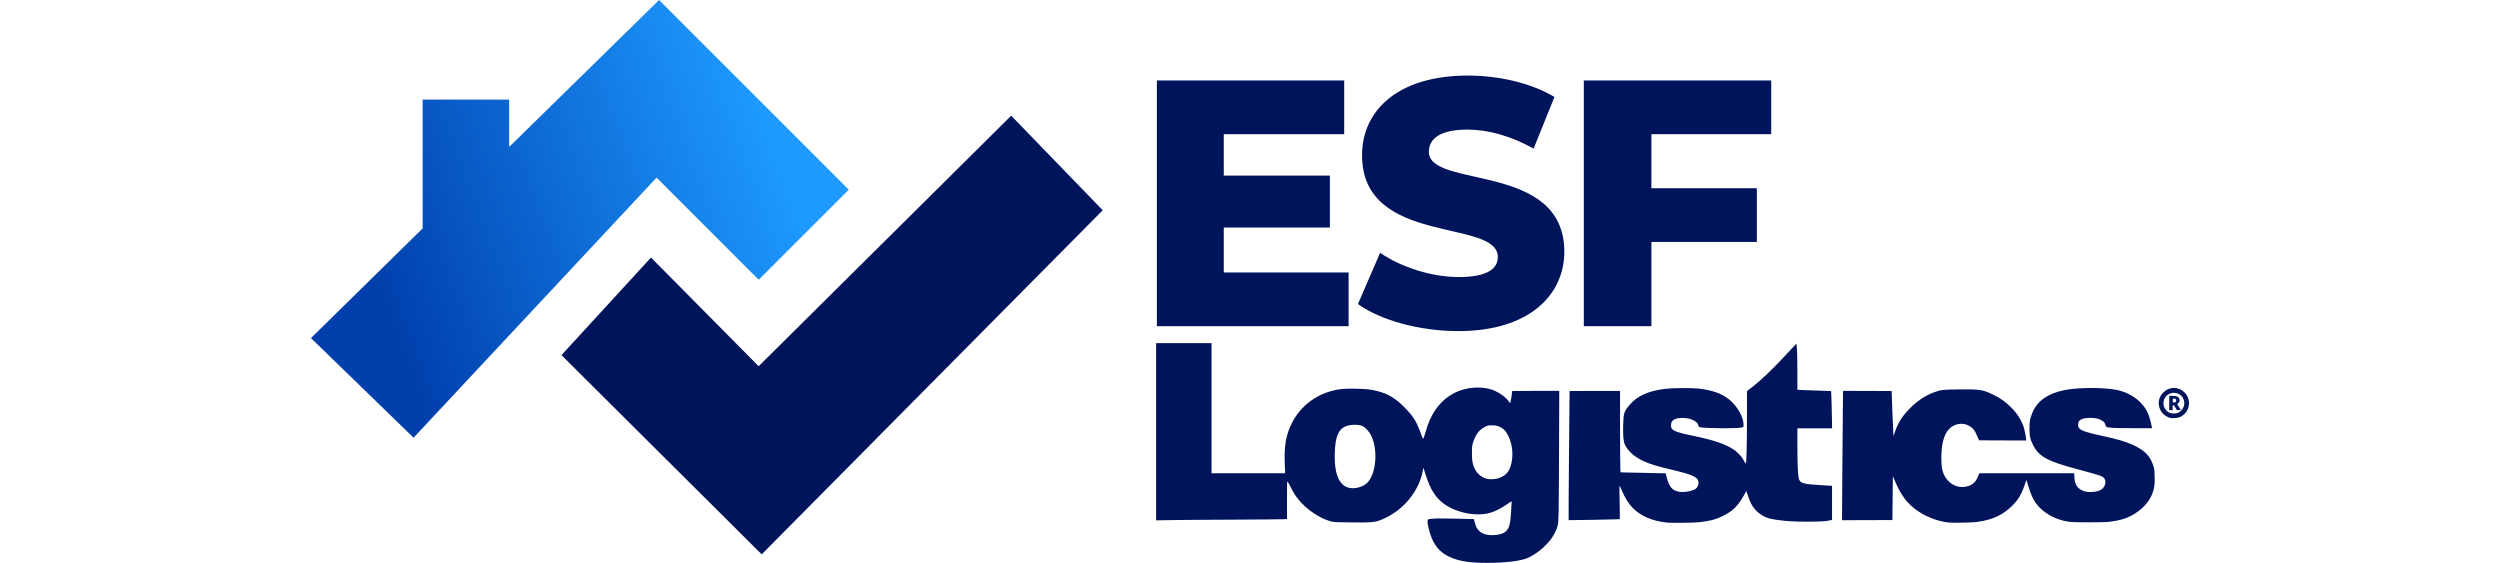
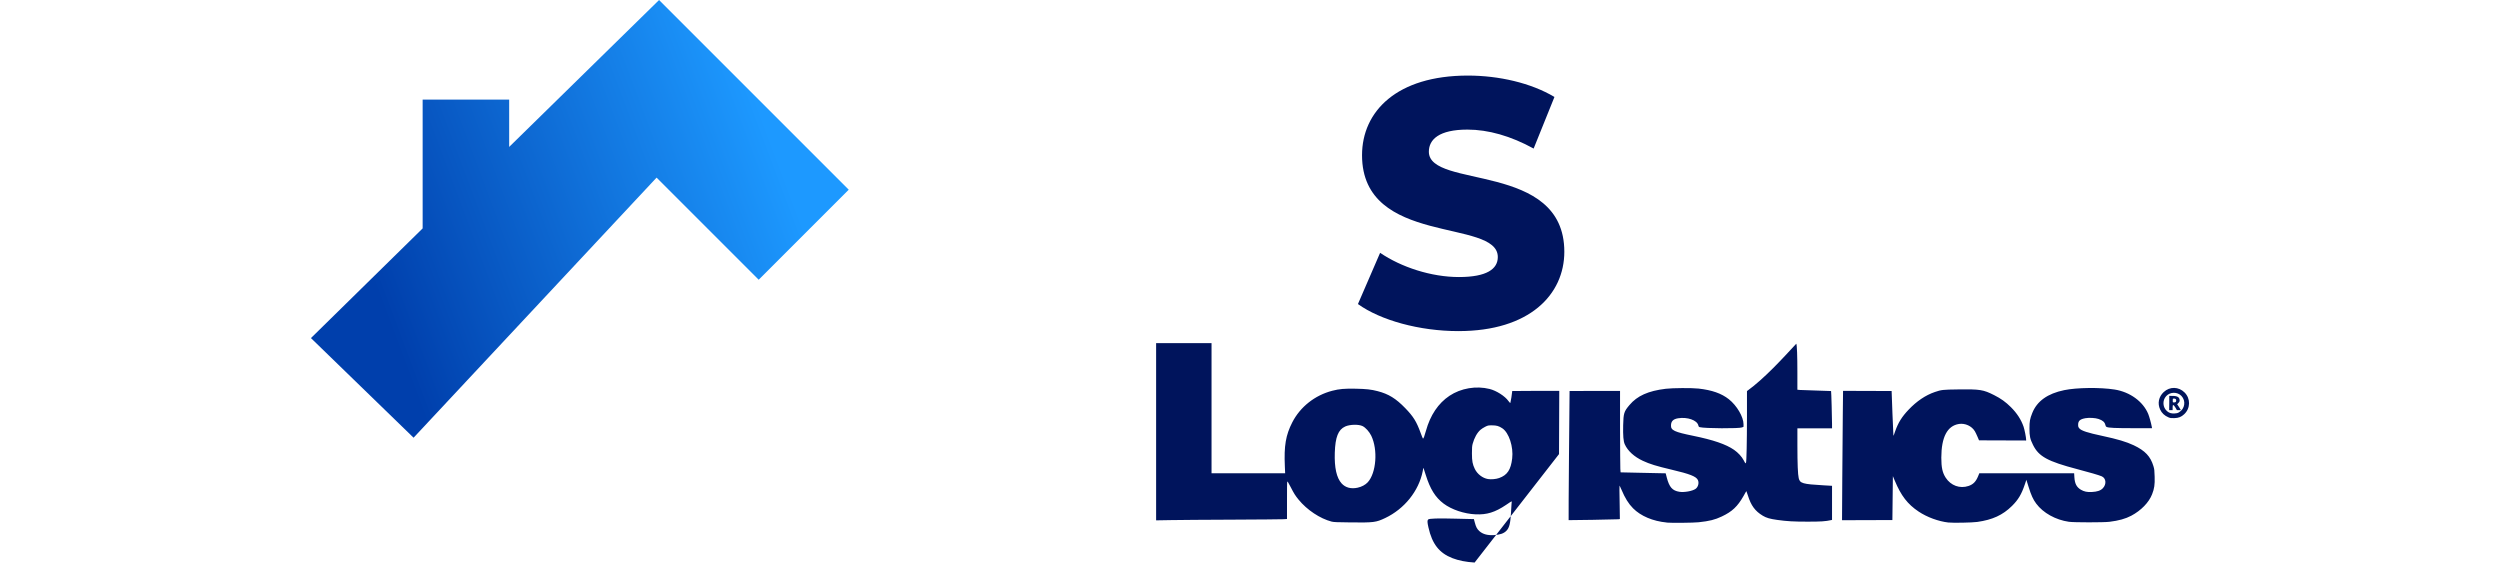
<svg xmlns="http://www.w3.org/2000/svg" xmlns:ns1="http://www.inkscape.org/namespaces/inkscape" xmlns:ns2="http://sodipodi.sourceforge.net/DTD/sodipodi-0.dtd" xmlns:xlink="http://www.w3.org/1999/xlink" width="151" height="34" viewBox="0 0 179.874 53.912" version="1.1" id="svg1" ns1:version="1.3 (0e150ed, 2023-07-21)" ns2:docname="ESF Logistics_logo.svg">
  <ns2:namedview id="namedview1" pagecolor="#ffffff" bordercolor="#000000" borderopacity="0.25" ns1:showpageshadow="2" ns1:pageopacity="0.0" ns1:pagecheckerboard="0" ns1:deskcolor="#d1d1d1" ns1:document-units="mm" ns1:zoom="0.2102413" ns1:cx="332.95075" ns1:cy="233.06553" ns1:window-width="1312" ns1:window-height="449" ns1:window-x="0" ns1:window-y="25" ns1:window-maximized="0" ns1:current-layer="layer1" />
  <defs id="defs1">
    <linearGradient ns1:collect="always" xlink:href="#linearGradient2" id="linearGradient38" gradientUnits="userSpaceOnUse" x1="31.074" y1="99.823" x2="88.492" y2="99.823" />
    <linearGradient id="linearGradient2" ns1:collect="always">
      <stop style="stop-color:#044fa8;stop-opacity:1;" offset="0" id="stop2" />
      <stop style="stop-color:#044fa8;stop-opacity:0;" offset="1" id="stop3" />
    </linearGradient>
    <clipPath clipPathUnits="userSpaceOnUse" id="clipPath7178">
      <path d="M 42.031,123.188 31.074,112.551 43,100.84 V 87.09 h 9.238 v 5.051 l 16.004,-15.684 20.25,20.25 -9.613,9.613 -10.902,-10.902 z" id="path7176" />
    </clipPath>
    <linearGradient ns1:collect="always" xlink:href="#linearGradient5" id="linearGradient35" gradientUnits="userSpaceOnUse" x1="37.665" y1="106.413" x2="79.924" y2="90.595" />
    <linearGradient id="linearGradient5" ns1:collect="always">
      <stop style="stop-color:#003fac;stop-opacity:1;" offset="0" id="stop7" />
      <stop style="stop-color:#1d99ff;stop-opacity:1;" offset="1" id="stop8" />
    </linearGradient>
    <linearGradient ns1:collect="always" xlink:href="#linearGradient2" id="linearGradient1" gradientUnits="userSpaceOnUse" x1="31.074" y1="99.823" x2="88.492" y2="99.823" />
    <linearGradient ns1:collect="always" xlink:href="#linearGradient2" id="linearGradient3" gradientUnits="userSpaceOnUse" x1="31.074" y1="99.823" x2="88.492" y2="99.823" />
  </defs>
  <g ns1:label="Layer 1" ns1:groupmode="layer" id="layer1" transform="translate(-15.875,-86.254)">
    <g id="g23" transform="matrix(0.897,0,0,0.897,-11.997,17.675)" ns1:export-filename="g19928.png" ns1:export-xdpi="396" ns1:export-ydpi="396" style="fill:url(#linearGradient38)">
      <g id="g22" clip-path="url(#clipPath7178)" style="fill:url(#linearGradient3);fill-opacity:1">
        <g id="g21" style="fill:url(#linearGradient1);fill-opacity:1">
          <path d="M 42.031,123.188 31.074,112.551 43,100.84 V 87.09 h 9.238 v 5.051 l 16.004,-15.684 20.25,20.25 -9.613,9.613 -10.902,-10.902 z" style="fill:url(#linearGradient35);fill-opacity:1;stroke:none" id="path21" />
        </g>
      </g>
    </g>
-     <path d="M 39.869,120.265 59.045,139.346 91.707,106.39 82.941,97.333 58.754,121.327 48.443,110.921 Z" style="fill:#00145c;fill-opacity:1;fill-rule:nonzero;stroke:none;stroke-width:0.897" id="path23" />
-     <path d="m 103.3,112.349 v -4.303 h 10.161 v -4.977 h -10.161 v -3.965 h 11.534 V 93.961 H 96.894 v 23.531 h 18.364 v -5.143 z" style="fill:#00145c;fill-opacity:1;fill-rule:nonzero;stroke:none;stroke-width:1.288" id="path24" />
-     <path style="fill:#00145c;fill-opacity:1;stroke-width:1.035" d="m 127.324,140.131 c -0.851,-0.056 -1.526,-0.19 -2.12,-0.419 -1.266,-0.489 -1.946,-1.357 -2.301,-2.94 -0.115,-0.509 -0.119,-0.669 -0.028,-0.762 0.1,-0.102 0.907,-0.127 2.641,-0.081 0.791,0.022 1.506,0.038 1.589,0.038 l 0.15,6e-4 0.086,0.323 c 0.115,0.436 0.217,0.631 0.441,0.832 0.323,0.29 0.782,0.417 1.383,0.381 0.603,-0.036 0.956,-0.158 1.206,-0.417 0.274,-0.284 0.376,-0.68 0.435,-1.684 0.024,-0.348 0.046,-0.745 0.054,-0.882 0.024,-0.137 0.024,-0.249 0,-0.249 -0.024,0 -0.248,0.152 -0.523,0.338 -1.056,0.711 -1.837,0.953 -2.917,0.905 -1.098,-0.049 -2.298,-0.452 -3.066,-1.03 -0.789,-0.595 -1.288,-1.393 -1.709,-2.738 -0.115,-0.365 -0.212,-0.668 -0.217,-0.674 -0.024,-0.004 -0.042,0.135 -0.074,0.313 -0.375,1.892 -1.755,3.612 -3.597,4.485 -0.874,0.414 -1.082,0.441 -3.264,0.419 -1.363,-0.015 -1.658,-0.026 -1.86,-0.078 -1.112,-0.288 -2.365,-1.121 -3.168,-2.106 -0.32,-0.392 -0.435,-0.575 -0.762,-1.211 -0.246,-0.479 -0.304,-0.568 -0.323,-0.498 -0.024,0.047 -0.024,0.868 -0.024,1.825 l -4.2e-4,1.739 -0.341,0.022 c -0.189,0.011 -2.382,0.03 -4.876,0.041 -2.494,0.008 -5.161,0.03 -5.926,0.043 l -1.392,0.024 v -8.485 -8.485 h 2.654 2.654 v 6.231 6.231 h 3.525 3.524 l -0.028,-0.673 c -0.089,-1.952 0.086,-2.98 0.709,-4.199 0.761,-1.487 2.163,-2.597 3.83,-3.031 0.67,-0.175 1.179,-0.219 2.249,-0.197 1.024,0.022 1.464,0.07 2.101,0.235 1.044,0.271 1.746,0.703 2.638,1.623 0.784,0.809 1.08,1.286 1.478,2.379 0.106,0.299 0.212,0.544 0.224,0.544 0.054,5.5e-4 0.141,-0.222 0.282,-0.741 0.415,-1.502 1.184,-2.647 2.258,-3.362 1.094,-0.727 2.551,-0.975 3.842,-0.652 0.653,0.163 1.474,0.689 1.801,1.153 0.089,0.126 0.167,0.201 0.186,0.182 0.024,-0.024 0.18,-1.009 0.18,-1.138 0,-0.007 1.013,-0.015 2.252,-0.015 h 2.251 l -0.024,6.056 c -0.024,5.976 -0.026,6.384 -0.141,6.904 -0.061,0.281 -0.371,0.891 -0.624,1.233 -0.576,0.776 -1.543,1.543 -2.33,1.846 -0.529,0.204 -1.334,0.333 -2.517,0.403 -0.711,0.042 -1.815,0.041 -2.47,-0.001 z m -11.208,-7.168 c 0.387,-0.081 0.75,-0.276 0.974,-0.52 0.818,-0.895 0.985,-3.118 0.334,-4.462 -0.189,-0.384 -0.541,-0.777 -0.832,-0.919 -0.374,-0.183 -1.219,-0.163 -1.663,0.039 -0.667,0.303 -0.947,1.011 -0.996,2.508 -0.047,1.44 0.171,2.416 0.655,2.946 0.368,0.403 0.89,0.543 1.527,0.409 z m 13.562,-0.929 c 0.778,-0.28 1.116,-0.788 1.244,-1.87 0.135,-1.115 -0.311,-2.471 -0.943,-2.89 -0.333,-0.22 -0.548,-0.282 -0.979,-0.283 -0.376,-8.4e-4 -0.398,0.004 -0.664,0.136 -0.152,0.075 -0.352,0.204 -0.447,0.287 -0.32,0.277 -0.598,0.776 -0.754,1.352 -0.054,0.203 -0.069,0.381 -0.067,0.916 0,0.74 0.062,1.04 0.276,1.485 0.24,0.49 0.742,0.877 1.251,0.965 0.313,0.054 0.78,0.011 1.083,-0.097 z m 16.047,4.263 c -1.326,-0.126 -2.486,-0.616 -3.228,-1.364 -0.434,-0.438 -0.765,-0.97 -1.109,-1.785 -0.086,-0.203 -0.165,-0.377 -0.176,-0.387 -0.024,-0.008 -0.024,0.707 0,1.593 l 0.024,1.612 -0.147,0.019 c -0.152,0.019 -4.748,0.1 -4.761,0.085 -0.024,-0.007 0.086,-12.351 0.09,-12.368 0,-0.004 1.091,-0.008 2.419,-0.008 h 2.415 v 3.567 c 0,1.962 0.024,3.716 0.028,3.899 l 0.024,0.332 1.899,0.042 c 1.044,0.024 2.016,0.044 2.16,0.046 l 0.261,0.004 0.101,0.396 c 0.244,0.936 0.538,1.268 1.214,1.374 0.46,0.072 1.234,-0.066 1.538,-0.275 0.254,-0.173 0.362,-0.575 0.231,-0.852 -0.165,-0.343 -0.758,-0.578 -2.525,-0.994 -1.45,-0.342 -2.088,-0.538 -2.748,-0.847 -0.832,-0.389 -1.438,-0.941 -1.728,-1.575 -0.135,-0.292 -0.18,-0.83 -0.156,-1.835 0.028,-1.142 0.076,-1.307 0.601,-1.928 0.746,-0.887 1.799,-1.358 3.483,-1.561 0.658,-0.079 2.487,-0.09 3.13,-0.019 1.289,0.143 2.201,0.463 2.906,1.02 0.771,0.61 1.407,1.696 1.407,2.401 v 0.238 l -0.139,0.061 c -0.268,0.12 -3.596,0.102 -4.046,-0.022 -0.089,-0.024 -0.117,-0.059 -0.143,-0.171 -0.117,-0.499 -1.05,-0.826 -1.941,-0.681 -0.462,0.075 -0.671,0.284 -0.677,0.677 -0.024,0.475 0.331,0.634 2.115,0.999 1.939,0.396 3.152,0.812 3.926,1.347 0.386,0.267 0.747,0.659 0.924,1.004 0.078,0.157 0.156,0.285 0.169,0.285 0.024,1e-4 0.035,-0.029 0.05,-0.064 0.05,-0.123 0.089,-1.993 0.092,-4.417 v -2.436 c 1.699,-1.231 3.403,-3.117 4.724,-4.538 0.065,0.116 0.104,1.155 0.104,2.761 l 4.1e-4,1.647 0.231,0.022 c 0.124,0.011 0.85,0.036 1.608,0.056 0.758,0.022 1.383,0.041 1.388,0.048 0.024,0.017 0.092,2.655 0.092,3.158 v 0.411 h -1.659 -1.659 l 5.6e-4,1.65 c 6.9e-4,1.752 0.043,2.764 0.126,3.124 0.117,0.499 0.369,0.571 2.389,0.687 l 0.802,0.046 v 1.633 1.633 l -0.082,0.019 c -0.555,0.121 -0.977,0.149 -2.258,0.148 -1.356,-7.7e-4 -1.967,-0.036 -2.909,-0.167 -0.708,-0.099 -1.039,-0.195 -1.387,-0.404 -0.731,-0.439 -1.124,-0.974 -1.42,-1.929 -0.076,-0.24 -0.141,-0.431 -0.147,-0.424 -0.024,0.007 -0.131,0.22 -0.276,0.473 -0.576,1.006 -1.087,1.486 -2.077,1.954 -0.666,0.315 -1.171,0.441 -2.218,0.554 -0.494,0.054 -2.599,0.076 -3.055,0.033 z m 26.983,0.001 c -0.953,-0.107 -2.051,-0.51 -2.855,-1.047 -1.063,-0.71 -1.683,-1.513 -2.292,-2.971 l -0.178,-0.424 -0.024,2.102 -0.024,2.102 -2.411,0.008 -2.411,0.008 0.024,-4.01 c 0.024,-2.205 0.037,-4.993 0.05,-6.194 l 0.024,-2.185 2.326,0.008 2.326,0.008 0.078,2.132 c 0.046,1.173 0.086,2.139 0.093,2.147 0.024,0.007 0.086,-0.188 0.173,-0.436 0.289,-0.818 0.64,-1.381 1.282,-2.055 0.78,-0.82 1.624,-1.389 2.51,-1.692 0.634,-0.217 0.751,-0.23 2.273,-0.25 2.059,-0.027 2.367,0.024 3.399,0.542 0.661,0.333 1.114,0.658 1.619,1.161 0.577,0.575 0.98,1.197 1.211,1.869 0.092,0.267 0.244,1.037 0.244,1.232 v 0.089 l -2.255,-0.008 -2.255,-0.008 -0.15,-0.351 c -0.082,-0.193 -0.195,-0.427 -0.25,-0.519 -0.295,-0.499 -0.935,-0.792 -1.523,-0.699 -1.119,0.177 -1.685,1.257 -1.69,3.228 0,0.942 0.108,1.438 0.42,1.92 0.494,0.758 1.358,1.07 2.189,0.79 0.441,-0.149 0.703,-0.414 0.912,-0.926 l 0.119,-0.291 h 4.54 4.541 l 0.024,0.386 c 0.039,0.614 0.21,0.943 0.619,1.189 0.301,0.181 0.607,0.245 1.046,0.221 0.532,-0.029 0.838,-0.133 1.057,-0.358 0.373,-0.385 0.319,-0.964 -0.108,-1.147 -0.259,-0.111 -1.146,-0.371 -2.332,-0.682 -2.846,-0.748 -3.693,-1.211 -4.242,-2.319 -0.287,-0.578 -0.343,-0.838 -0.342,-1.585 9.7e-4,-0.685 0.043,-0.909 0.268,-1.474 0.457,-1.142 1.465,-1.862 3.066,-2.192 1.206,-0.248 3.429,-0.274 4.814,-0.058 1.47,0.231 2.727,1.141 3.225,2.337 0.101,0.25 0.273,0.858 0.342,1.229 l 0.026,0.138 -1.762,-9.7e-4 c -1.762,-9.8e-4 -2.401,-0.03 -2.584,-0.118 -0.069,-0.033 -0.106,-0.088 -0.124,-0.186 -0.061,-0.275 -0.247,-0.442 -0.659,-0.581 -0.295,-0.1 -0.886,-0.136 -1.234,-0.075 -0.539,0.093 -0.717,0.252 -0.717,0.637 -1.4e-4,0.182 0.024,0.228 0.112,0.338 0.202,0.231 0.782,0.421 2.211,0.725 1.438,0.306 2.302,0.564 3.006,0.898 1.084,0.515 1.603,1.065 1.882,1.996 0.089,0.293 0.101,0.408 0.117,1.012 0.024,0.773 -0.032,1.137 -0.243,1.678 -0.305,0.787 -1.051,1.557 -1.997,2.06 -0.546,0.29 -1.202,0.473 -2.082,0.581 -0.567,0.07 -3.401,0.069 -3.889,-6.3e-4 -1.27,-0.181 -2.469,-0.847 -3.133,-1.741 -0.297,-0.399 -0.481,-0.801 -0.726,-1.59 l -0.215,-0.689 -0.152,0.45 c -0.315,0.937 -0.629,1.465 -1.227,2.054 -0.886,0.875 -1.865,1.326 -3.325,1.531 -0.496,0.07 -2.325,0.104 -2.782,0.053 z m 21.066,-10.075 c -0.373,-0.157 -0.638,-0.406 -0.794,-0.747 -0.271,-0.591 -0.141,-1.222 0.342,-1.674 0.581,-0.544 1.432,-0.526 1.999,0.041 0.583,0.583 0.567,1.515 -0.036,2.08 -0.284,0.266 -0.533,0.364 -0.953,0.376 -0.299,0.008 -0.381,-10e-4 -0.557,-0.076 z m 1.01,-0.48 c 0.568,-0.333 0.683,-1.097 0.235,-1.569 -0.387,-0.409 -1.089,-0.399 -1.467,0.022 -0.378,0.419 -0.33,1.088 0.101,1.446 0.202,0.168 0.392,0.225 0.698,0.211 0.204,-0.008 0.301,-0.034 0.429,-0.109 z m -0.932,-0.891 v -0.682 l 0.304,8.1e-4 c 0.492,0.001 0.691,0.13 0.691,0.448 0,0.077 -0.039,0.149 -0.121,0.233 l -0.119,0.121 0.076,0.106 c 0.046,0.058 0.124,0.184 0.18,0.281 l 0.1,0.175 h -0.189 -0.189 l -0.139,-0.24 c -0.089,-0.154 -0.163,-0.24 -0.202,-0.24 -0.058,0 -0.069,0.034 -0.069,0.24 v 0.24 h -0.165 -0.167 z m 0.62,-0.1 c 0.026,-0.024 0.046,-0.087 0.046,-0.14 0,-0.128 -0.067,-0.184 -0.21,-0.184 -0.121,0 -0.121,3.9e-4 -0.121,0.184 0,0.184 2.8e-4,0.184 0.121,0.184 0.067,0 0.141,-0.022 0.167,-0.044 z" id="path26" ns2:nodetypes="cssssscssssccsssssccssssssccssscccccccccccssssssssssssscsssssccssssssssscssssssccscccscsccsccscsccsccsssssssccsssscsssscsscsccccscsscscccssscccssssccssscccssccccccccccccsssssscsccccsscsssccccsssssssssssscsssssscssscsssssscsssccssssscsssssssssccssscssccccsscccccsssscc" />
+     <path style="fill:#00145c;fill-opacity:1;stroke-width:1.035" d="m 127.324,140.131 c -0.851,-0.056 -1.526,-0.19 -2.12,-0.419 -1.266,-0.489 -1.946,-1.357 -2.301,-2.94 -0.115,-0.509 -0.119,-0.669 -0.028,-0.762 0.1,-0.102 0.907,-0.127 2.641,-0.081 0.791,0.022 1.506,0.038 1.589,0.038 l 0.15,6e-4 0.086,0.323 c 0.115,0.436 0.217,0.631 0.441,0.832 0.323,0.29 0.782,0.417 1.383,0.381 0.603,-0.036 0.956,-0.158 1.206,-0.417 0.274,-0.284 0.376,-0.68 0.435,-1.684 0.024,-0.348 0.046,-0.745 0.054,-0.882 0.024,-0.137 0.024,-0.249 0,-0.249 -0.024,0 -0.248,0.152 -0.523,0.338 -1.056,0.711 -1.837,0.953 -2.917,0.905 -1.098,-0.049 -2.298,-0.452 -3.066,-1.03 -0.789,-0.595 -1.288,-1.393 -1.709,-2.738 -0.115,-0.365 -0.212,-0.668 -0.217,-0.674 -0.024,-0.004 -0.042,0.135 -0.074,0.313 -0.375,1.892 -1.755,3.612 -3.597,4.485 -0.874,0.414 -1.082,0.441 -3.264,0.419 -1.363,-0.015 -1.658,-0.026 -1.86,-0.078 -1.112,-0.288 -2.365,-1.121 -3.168,-2.106 -0.32,-0.392 -0.435,-0.575 -0.762,-1.211 -0.246,-0.479 -0.304,-0.568 -0.323,-0.498 -0.024,0.047 -0.024,0.868 -0.024,1.825 l -4.2e-4,1.739 -0.341,0.022 c -0.189,0.011 -2.382,0.03 -4.876,0.041 -2.494,0.008 -5.161,0.03 -5.926,0.043 l -1.392,0.024 v -8.485 -8.485 h 2.654 2.654 v 6.231 6.231 h 3.525 3.524 l -0.028,-0.673 c -0.089,-1.952 0.086,-2.98 0.709,-4.199 0.761,-1.487 2.163,-2.597 3.83,-3.031 0.67,-0.175 1.179,-0.219 2.249,-0.197 1.024,0.022 1.464,0.07 2.101,0.235 1.044,0.271 1.746,0.703 2.638,1.623 0.784,0.809 1.08,1.286 1.478,2.379 0.106,0.299 0.212,0.544 0.224,0.544 0.054,5.5e-4 0.141,-0.222 0.282,-0.741 0.415,-1.502 1.184,-2.647 2.258,-3.362 1.094,-0.727 2.551,-0.975 3.842,-0.652 0.653,0.163 1.474,0.689 1.801,1.153 0.089,0.126 0.167,0.201 0.186,0.182 0.024,-0.024 0.18,-1.009 0.18,-1.138 0,-0.007 1.013,-0.015 2.252,-0.015 h 2.251 l -0.024,6.056 z m -11.208,-7.168 c 0.387,-0.081 0.75,-0.276 0.974,-0.52 0.818,-0.895 0.985,-3.118 0.334,-4.462 -0.189,-0.384 -0.541,-0.777 -0.832,-0.919 -0.374,-0.183 -1.219,-0.163 -1.663,0.039 -0.667,0.303 -0.947,1.011 -0.996,2.508 -0.047,1.44 0.171,2.416 0.655,2.946 0.368,0.403 0.89,0.543 1.527,0.409 z m 13.562,-0.929 c 0.778,-0.28 1.116,-0.788 1.244,-1.87 0.135,-1.115 -0.311,-2.471 -0.943,-2.89 -0.333,-0.22 -0.548,-0.282 -0.979,-0.283 -0.376,-8.4e-4 -0.398,0.004 -0.664,0.136 -0.152,0.075 -0.352,0.204 -0.447,0.287 -0.32,0.277 -0.598,0.776 -0.754,1.352 -0.054,0.203 -0.069,0.381 -0.067,0.916 0,0.74 0.062,1.04 0.276,1.485 0.24,0.49 0.742,0.877 1.251,0.965 0.313,0.054 0.78,0.011 1.083,-0.097 z m 16.047,4.263 c -1.326,-0.126 -2.486,-0.616 -3.228,-1.364 -0.434,-0.438 -0.765,-0.97 -1.109,-1.785 -0.086,-0.203 -0.165,-0.377 -0.176,-0.387 -0.024,-0.008 -0.024,0.707 0,1.593 l 0.024,1.612 -0.147,0.019 c -0.152,0.019 -4.748,0.1 -4.761,0.085 -0.024,-0.007 0.086,-12.351 0.09,-12.368 0,-0.004 1.091,-0.008 2.419,-0.008 h 2.415 v 3.567 c 0,1.962 0.024,3.716 0.028,3.899 l 0.024,0.332 1.899,0.042 c 1.044,0.024 2.016,0.044 2.16,0.046 l 0.261,0.004 0.101,0.396 c 0.244,0.936 0.538,1.268 1.214,1.374 0.46,0.072 1.234,-0.066 1.538,-0.275 0.254,-0.173 0.362,-0.575 0.231,-0.852 -0.165,-0.343 -0.758,-0.578 -2.525,-0.994 -1.45,-0.342 -2.088,-0.538 -2.748,-0.847 -0.832,-0.389 -1.438,-0.941 -1.728,-1.575 -0.135,-0.292 -0.18,-0.83 -0.156,-1.835 0.028,-1.142 0.076,-1.307 0.601,-1.928 0.746,-0.887 1.799,-1.358 3.483,-1.561 0.658,-0.079 2.487,-0.09 3.13,-0.019 1.289,0.143 2.201,0.463 2.906,1.02 0.771,0.61 1.407,1.696 1.407,2.401 v 0.238 l -0.139,0.061 c -0.268,0.12 -3.596,0.102 -4.046,-0.022 -0.089,-0.024 -0.117,-0.059 -0.143,-0.171 -0.117,-0.499 -1.05,-0.826 -1.941,-0.681 -0.462,0.075 -0.671,0.284 -0.677,0.677 -0.024,0.475 0.331,0.634 2.115,0.999 1.939,0.396 3.152,0.812 3.926,1.347 0.386,0.267 0.747,0.659 0.924,1.004 0.078,0.157 0.156,0.285 0.169,0.285 0.024,1e-4 0.035,-0.029 0.05,-0.064 0.05,-0.123 0.089,-1.993 0.092,-4.417 v -2.436 c 1.699,-1.231 3.403,-3.117 4.724,-4.538 0.065,0.116 0.104,1.155 0.104,2.761 l 4.1e-4,1.647 0.231,0.022 c 0.124,0.011 0.85,0.036 1.608,0.056 0.758,0.022 1.383,0.041 1.388,0.048 0.024,0.017 0.092,2.655 0.092,3.158 v 0.411 h -1.659 -1.659 l 5.6e-4,1.65 c 6.9e-4,1.752 0.043,2.764 0.126,3.124 0.117,0.499 0.369,0.571 2.389,0.687 l 0.802,0.046 v 1.633 1.633 l -0.082,0.019 c -0.555,0.121 -0.977,0.149 -2.258,0.148 -1.356,-7.7e-4 -1.967,-0.036 -2.909,-0.167 -0.708,-0.099 -1.039,-0.195 -1.387,-0.404 -0.731,-0.439 -1.124,-0.974 -1.42,-1.929 -0.076,-0.24 -0.141,-0.431 -0.147,-0.424 -0.024,0.007 -0.131,0.22 -0.276,0.473 -0.576,1.006 -1.087,1.486 -2.077,1.954 -0.666,0.315 -1.171,0.441 -2.218,0.554 -0.494,0.054 -2.599,0.076 -3.055,0.033 z m 26.983,0.001 c -0.953,-0.107 -2.051,-0.51 -2.855,-1.047 -1.063,-0.71 -1.683,-1.513 -2.292,-2.971 l -0.178,-0.424 -0.024,2.102 -0.024,2.102 -2.411,0.008 -2.411,0.008 0.024,-4.01 c 0.024,-2.205 0.037,-4.993 0.05,-6.194 l 0.024,-2.185 2.326,0.008 2.326,0.008 0.078,2.132 c 0.046,1.173 0.086,2.139 0.093,2.147 0.024,0.007 0.086,-0.188 0.173,-0.436 0.289,-0.818 0.64,-1.381 1.282,-2.055 0.78,-0.82 1.624,-1.389 2.51,-1.692 0.634,-0.217 0.751,-0.23 2.273,-0.25 2.059,-0.027 2.367,0.024 3.399,0.542 0.661,0.333 1.114,0.658 1.619,1.161 0.577,0.575 0.98,1.197 1.211,1.869 0.092,0.267 0.244,1.037 0.244,1.232 v 0.089 l -2.255,-0.008 -2.255,-0.008 -0.15,-0.351 c -0.082,-0.193 -0.195,-0.427 -0.25,-0.519 -0.295,-0.499 -0.935,-0.792 -1.523,-0.699 -1.119,0.177 -1.685,1.257 -1.69,3.228 0,0.942 0.108,1.438 0.42,1.92 0.494,0.758 1.358,1.07 2.189,0.79 0.441,-0.149 0.703,-0.414 0.912,-0.926 l 0.119,-0.291 h 4.54 4.541 l 0.024,0.386 c 0.039,0.614 0.21,0.943 0.619,1.189 0.301,0.181 0.607,0.245 1.046,0.221 0.532,-0.029 0.838,-0.133 1.057,-0.358 0.373,-0.385 0.319,-0.964 -0.108,-1.147 -0.259,-0.111 -1.146,-0.371 -2.332,-0.682 -2.846,-0.748 -3.693,-1.211 -4.242,-2.319 -0.287,-0.578 -0.343,-0.838 -0.342,-1.585 9.7e-4,-0.685 0.043,-0.909 0.268,-1.474 0.457,-1.142 1.465,-1.862 3.066,-2.192 1.206,-0.248 3.429,-0.274 4.814,-0.058 1.47,0.231 2.727,1.141 3.225,2.337 0.101,0.25 0.273,0.858 0.342,1.229 l 0.026,0.138 -1.762,-9.7e-4 c -1.762,-9.8e-4 -2.401,-0.03 -2.584,-0.118 -0.069,-0.033 -0.106,-0.088 -0.124,-0.186 -0.061,-0.275 -0.247,-0.442 -0.659,-0.581 -0.295,-0.1 -0.886,-0.136 -1.234,-0.075 -0.539,0.093 -0.717,0.252 -0.717,0.637 -1.4e-4,0.182 0.024,0.228 0.112,0.338 0.202,0.231 0.782,0.421 2.211,0.725 1.438,0.306 2.302,0.564 3.006,0.898 1.084,0.515 1.603,1.065 1.882,1.996 0.089,0.293 0.101,0.408 0.117,1.012 0.024,0.773 -0.032,1.137 -0.243,1.678 -0.305,0.787 -1.051,1.557 -1.997,2.06 -0.546,0.29 -1.202,0.473 -2.082,0.581 -0.567,0.07 -3.401,0.069 -3.889,-6.3e-4 -1.27,-0.181 -2.469,-0.847 -3.133,-1.741 -0.297,-0.399 -0.481,-0.801 -0.726,-1.59 l -0.215,-0.689 -0.152,0.45 c -0.315,0.937 -0.629,1.465 -1.227,2.054 -0.886,0.875 -1.865,1.326 -3.325,1.531 -0.496,0.07 -2.325,0.104 -2.782,0.053 z m 21.066,-10.075 c -0.373,-0.157 -0.638,-0.406 -0.794,-0.747 -0.271,-0.591 -0.141,-1.222 0.342,-1.674 0.581,-0.544 1.432,-0.526 1.999,0.041 0.583,0.583 0.567,1.515 -0.036,2.08 -0.284,0.266 -0.533,0.364 -0.953,0.376 -0.299,0.008 -0.381,-10e-4 -0.557,-0.076 z m 1.01,-0.48 c 0.568,-0.333 0.683,-1.097 0.235,-1.569 -0.387,-0.409 -1.089,-0.399 -1.467,0.022 -0.378,0.419 -0.33,1.088 0.101,1.446 0.202,0.168 0.392,0.225 0.698,0.211 0.204,-0.008 0.301,-0.034 0.429,-0.109 z m -0.932,-0.891 v -0.682 l 0.304,8.1e-4 c 0.492,0.001 0.691,0.13 0.691,0.448 0,0.077 -0.039,0.149 -0.121,0.233 l -0.119,0.121 0.076,0.106 c 0.046,0.058 0.124,0.184 0.18,0.281 l 0.1,0.175 h -0.189 -0.189 l -0.139,-0.24 c -0.089,-0.154 -0.163,-0.24 -0.202,-0.24 -0.058,0 -0.069,0.034 -0.069,0.24 v 0.24 h -0.165 -0.167 z m 0.62,-0.1 c 0.026,-0.024 0.046,-0.087 0.046,-0.14 0,-0.128 -0.067,-0.184 -0.21,-0.184 -0.121,0 -0.121,3.9e-4 -0.121,0.184 0,0.184 2.8e-4,0.184 0.121,0.184 0.067,0 0.141,-0.022 0.167,-0.044 z" id="path26" ns2:nodetypes="cssssscssssccsssssccssssssccssscccccccccccssssssssssssscsssssccssssssssscssssssccscccscsccsccscsccsccsssssssccsssscsssscsscsccccscsscscccssscccssssccssscccssccccccccccccsssssscsccccsscsssccccsssssssssssscsssssscssscsssssscsssccssssscsssssssssccssscssccccsscccccsssscc" />
    <path d="m 125.785,117.964 c 6.8,0 10.131,-3.498 10.131,-7.598 0,-8.672 -12.974,-5.984 -12.974,-9.582 0,-1.177 0.982,-2.118 3.695,-2.118 1.992,0 4.151,0.609 6.34,1.816 l 1.993,-4.942 c -2.255,-1.344 -5.324,-2.048 -8.298,-2.048 -6.798,0 -10.13,3.427 -10.13,7.629 0,8.741 13.003,6.019 13.003,9.749 0,1.141 -1.046,1.917 -3.723,1.917 -2.647,0 -5.525,-0.942 -7.549,-2.32 l -2.123,4.907 c 2.154,1.55 5.883,2.591 9.637,2.591 z" style="fill:#00145c;fill-opacity:1;fill-rule:nonzero;stroke:none;stroke-width:1.288" id="path32" />
-     <path d="m 155.729,99.104 v -5.143 h -17.946 v 23.531 h 6.472 v -8.067 h 10.1 v -5.143 h -10.1 v -5.178 z" style="fill:#00145c;fill-opacity:1;fill-rule:nonzero;stroke:none;stroke-width:1.288" id="path33" ns1:export-filename="../../../ESF LOGISTICS.png" ns1:export-xdpi="396" ns1:export-ydpi="396" />
  </g>
</svg>